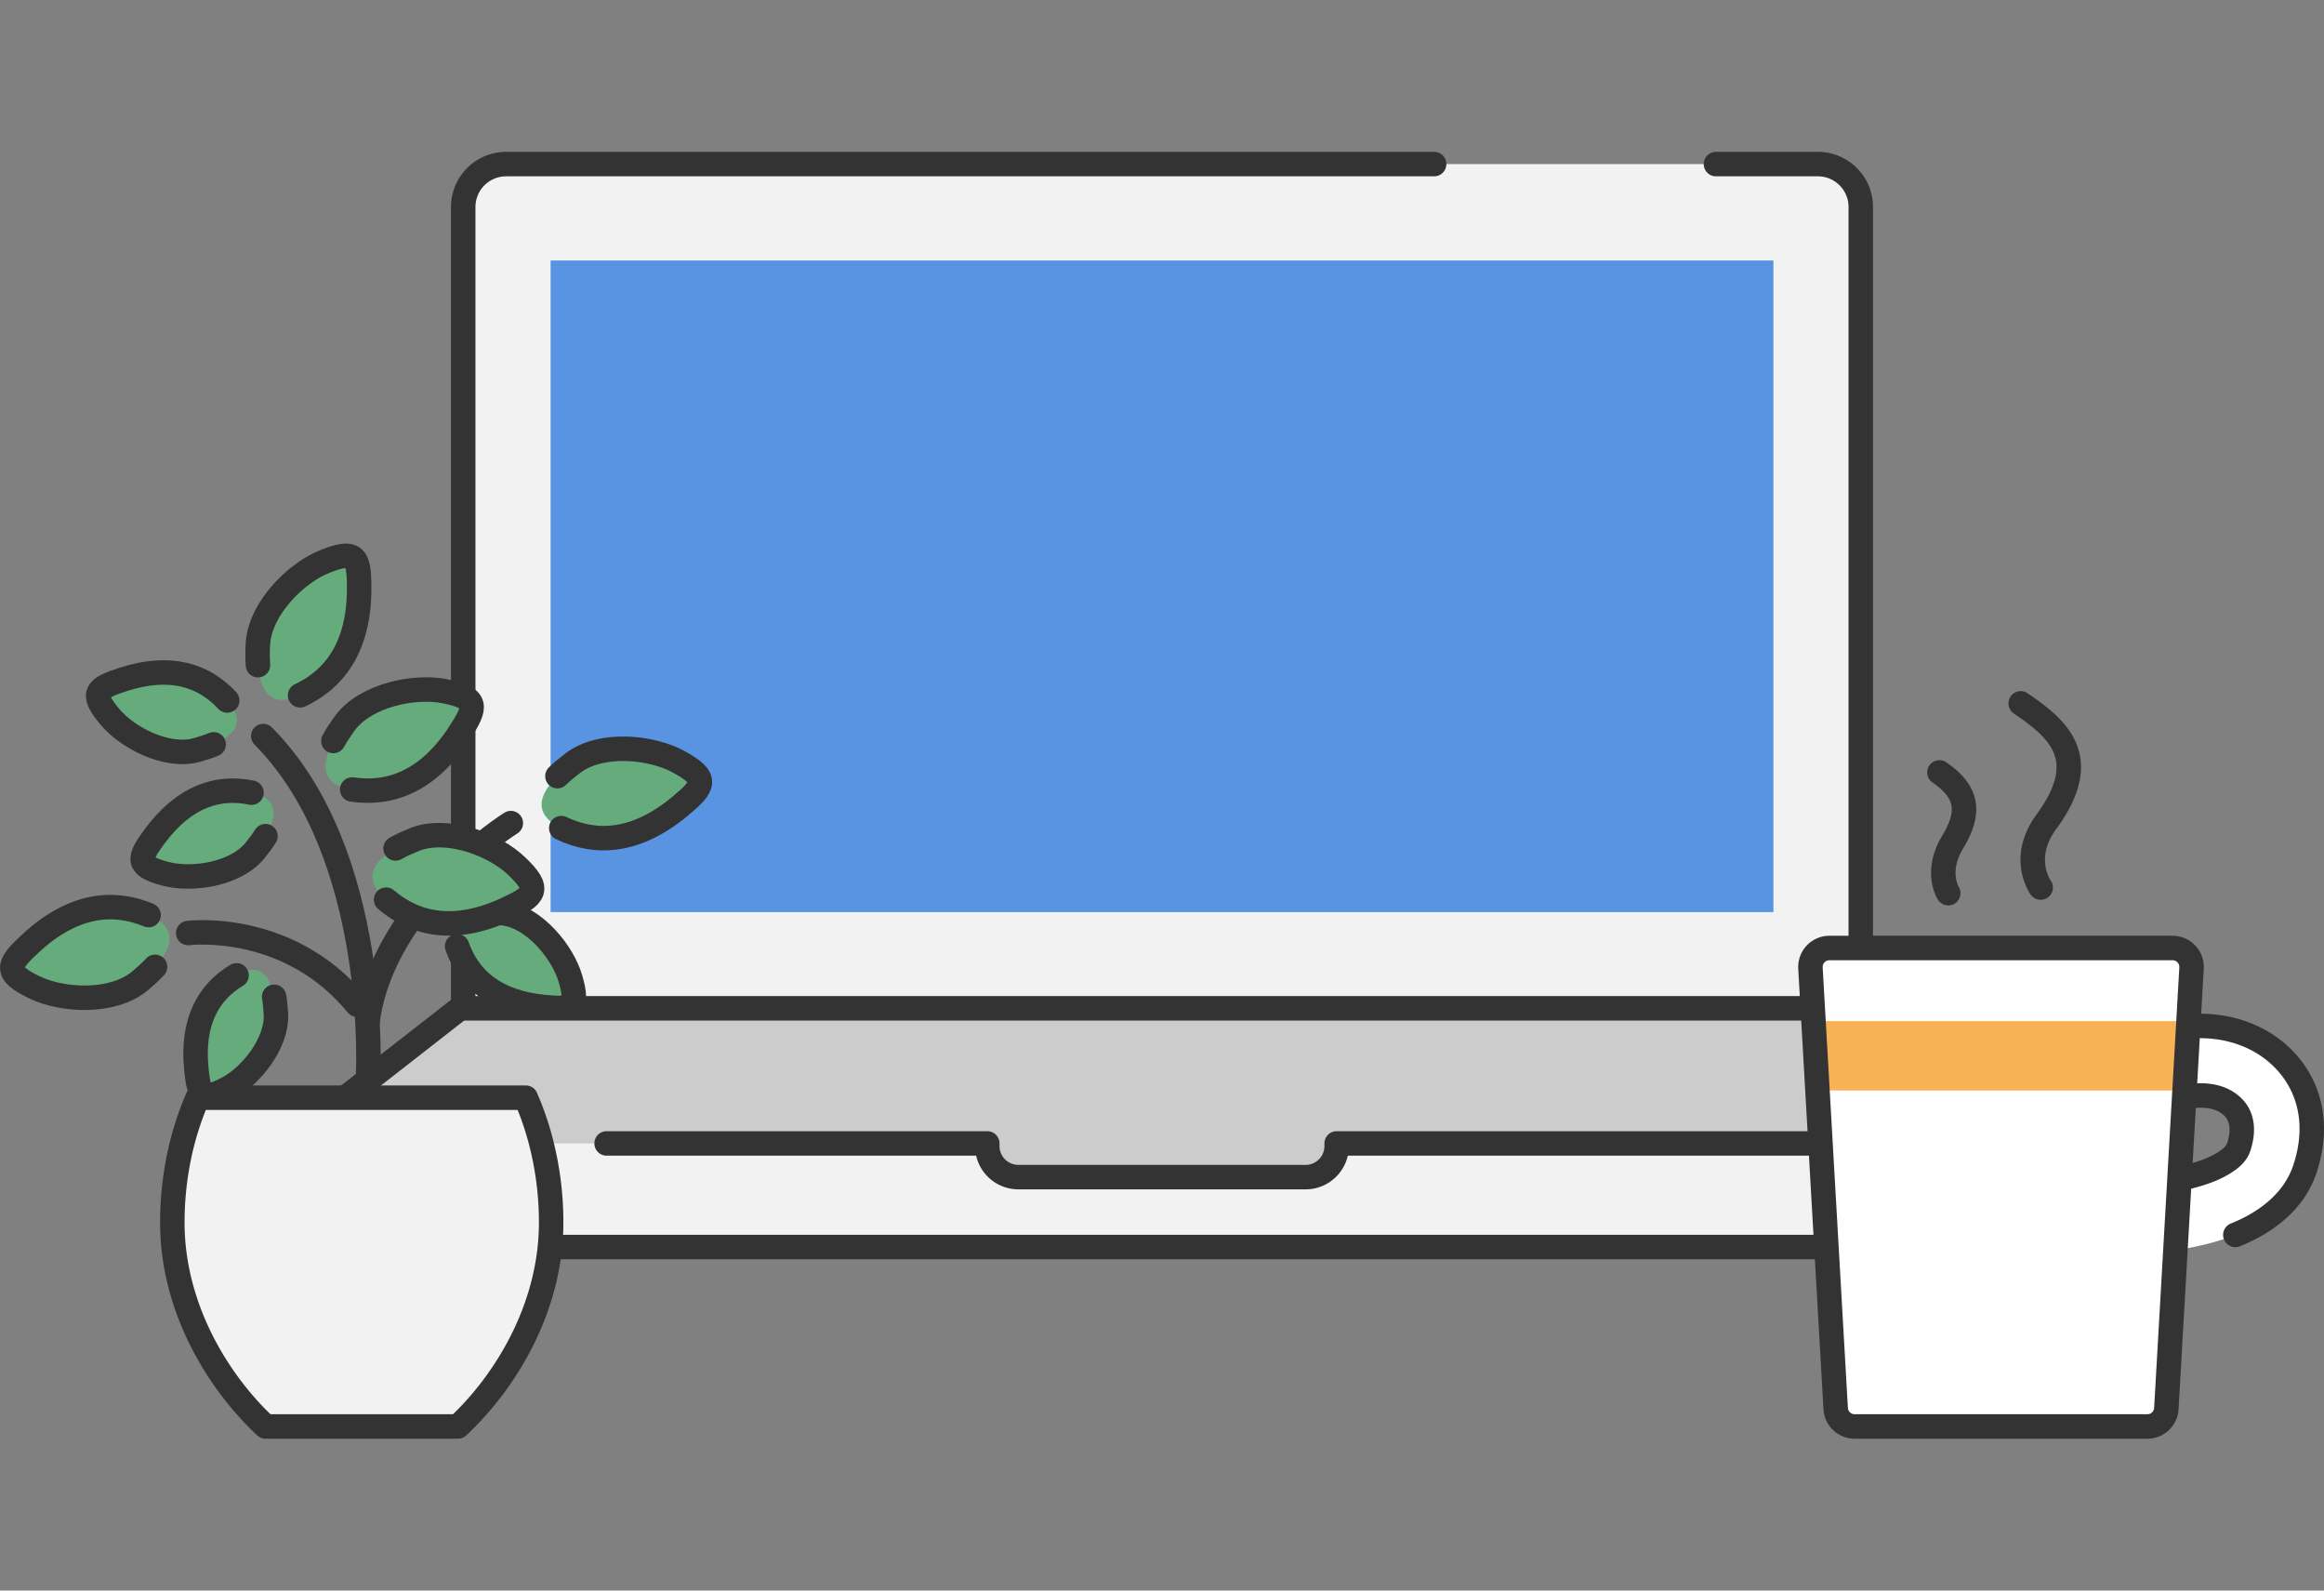
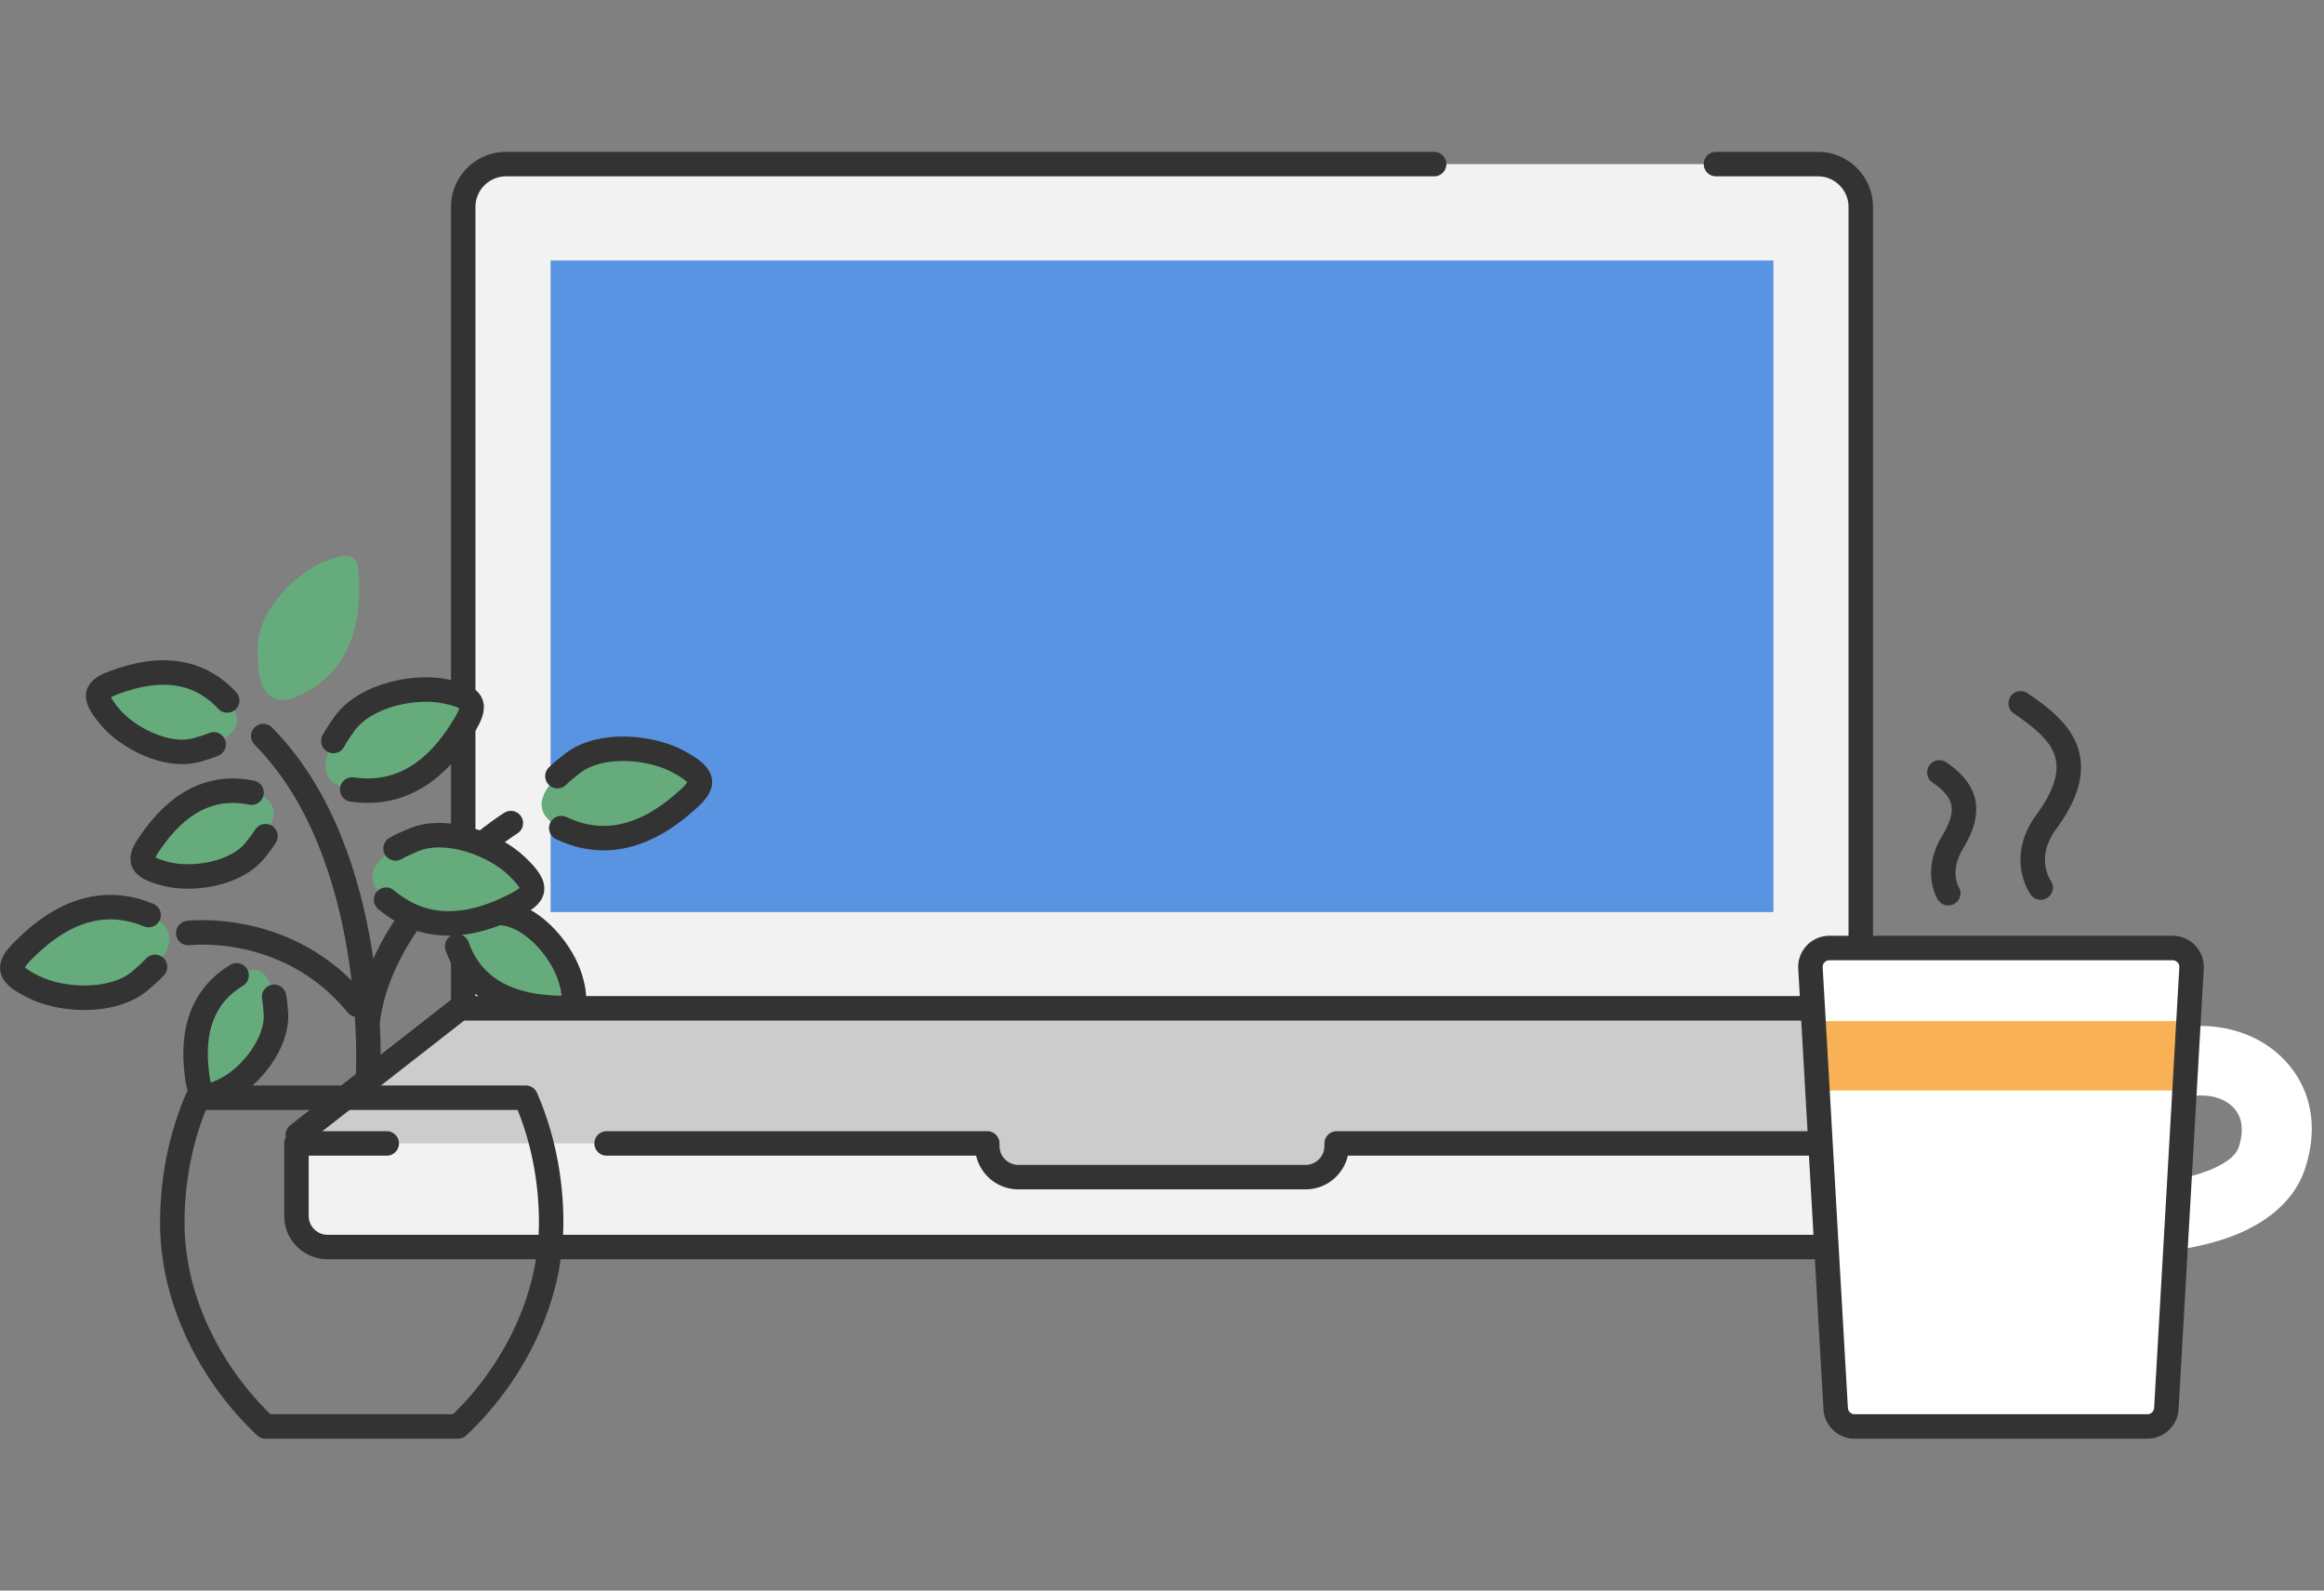
<svg xmlns="http://www.w3.org/2000/svg" width="190" height="130">
  <rect width="100%" height="100%" fill="#808080" stroke="none" />
  <defs>
    <clipPath id="a">
      <path d="M0 0h190v130H0z" style="fill:none" />
    </clipPath>
  </defs>
  <g style="clip-path:url(#a)">
    <path d="m113.919 93.663-.13 6.918h-38.14l.08-6.836h-51.3l13.119-11.29H151.37l14.412 11.208z" style="fill:#ccc;fill-rule:evenodd" />
    <path d="m151.37 82.456 14.283 10.294m-141.304 0 13.199-10.294" style="fill:none;stroke:#333;stroke-linecap:round;stroke-linejoin:round;stroke-width:2px" />
    <path d="M80.716 93.455v.214a2.543 2.543 0 0 0 2.54 2.54h23.483c1.403 0 2.54-1.139 2.54-2.54v-.214h56.056c.234 0 .423.189.423.422v5.504a2.54 2.54 0 0 1-2.54 2.542H26.777a2.543 2.543 0 0 1-2.54-2.542v-5.926zM152.127 16.914v65.499H37.872V16.914a3.507 3.507 0 0 1 3.5-3.502h107.256c1.931 0 3.5 1.575 3.5 3.502" style="fill:#f2f2f2;fill-rule:evenodd" />
    <path d="M45.014 21.29h99.973v53.257H45.014z" style="fill:#5994e2" />
    <path d="M49.594 93.455h31.122v.214a2.543 2.543 0 0 0 2.54 2.54h23.483c1.403 0 2.54-1.139 2.54-2.54v-.214h56.056c.234 0 .423.189.423.422v5.504a2.54 2.54 0 0 1-2.54 2.542H26.777a2.543 2.543 0 0 1-2.54-2.542v-5.926h7.38M140.29 13.412h8.338c1.931 0 3.5 1.575 3.5 3.502v65.499H37.871V16.914a3.507 3.507 0 0 1 3.5-3.502h75.876" style="fill:none;fill-rule:evenodd;stroke:#333;stroke-linecap:round;stroke-linejoin:round;stroke-width:2px" />
-     <path d="M21.713 116.588c-3.971-3.706-7.624-9.789-7.624-16.663 0-3.587.715-7.1 2.076-10.208h26.818c1.362 3.109 2.076 6.62 2.076 10.208 0 6.874-3.653 12.957-7.623 16.663z" style="fill:#f2f2f2;fill-rule:evenodd" />
    <path d="M30.088 88.061s1.066-18.188-8.565-27.902" style="fill:none;stroke:#333;stroke-linecap:round;stroke-linejoin:round;stroke-width:2px" />
    <path d="M41.764 67.273s-10.416 6.516-11.706 16.156" style="fill:none;stroke:#333;stroke-linecap:round;stroke-linejoin:round;stroke-width:2px" />
    <path d="M55.618 65.896c-3.608 2.989-6.88 3.148-9.73 1.783-2.63-1.26-1.852-3.22.99-5.333 2.33-1.732 6.424-1.29 8.612-.087 2.463 1.354 2.124 1.971.128 3.637" style="fill:#66ab7b" />
    <path d="M45.572 63.437c.362-.357.807-.72 1.304-1.098 2.327-1.728 6.418-1.282 8.612-.074 2.466 1.346 2.115 1.966.118 3.626-3.597 2.993-6.874 3.151-9.72 1.792" style="fill:none;stroke:#333;stroke-linecap:round;stroke-linejoin:round;stroke-width:2px" />
    <path d="M29.372 48.126c-.016 4.708-1.98 7.354-4.839 8.699-2.64 1.24-3.64-.615-3.443-4.17.162-2.915 3.108-5.815 5.423-6.748 2.604-1.051 2.859-.394 2.86 2.219" style="fill:#66ab7b" />
-     <path d="M21.09 54.366a14 14 0 0 1-.007-1.713c.163-2.91 3.111-5.804 5.432-6.74 2.6-1.06 2.85-.39 2.846 2.22-.006 4.702-1.974 7.35-4.826 8.696" style="fill:none;stroke:#333;stroke-linecap:round;stroke-linejoin:round;stroke-width:2px" />
    <path d="M10.021 55.537c3.919-1.272 6.654-.334 8.553 1.717 1.752 1.893.483 3.246-2.526 4.05-2.468.659-5.683-1.04-7.091-2.743-1.585-1.915-1.108-2.31 1.064-3.024" style="fill:#66ab7b" />
    <path d="M17.47 60.837c-.412.174-.894.326-1.423.474-2.463.656-5.674-1.046-7.086-2.754-1.59-1.91-1.103-2.304 1.068-3.013 3.912-1.278 6.65-.337 8.548 1.708" style="fill:none;stroke:#333;stroke-linecap:round;stroke-linejoin:round;stroke-width:2px" />
    <path d="M37.572 59.932c-2.576 3.927-5.657 5.051-8.78 4.593-2.88-.424-2.708-2.529-.609-5.391 1.722-2.347 5.763-3.141 8.206-2.64 2.748.563 2.604 1.253 1.183 3.438" style="fill:#66ab7b" />
    <path d="M27.253 60.563c.242-.448.562-.927.926-1.436 1.72-2.342 5.76-3.13 8.209-2.626 2.75.553 2.595 1.25 1.171 3.43-2.565 3.927-5.65 5.052-8.767 4.598" style="fill:none;stroke:#333;stroke-linecap:round;stroke-linejoin:round;stroke-width:2px" />
    <path d="M44.488 82.317c-4.066-.406-6.188-2.352-7.112-4.977-.852-2.422.834-3.148 3.888-2.678 2.505.385 4.766 3.216 5.38 5.327.69 2.376.102 2.545-2.156 2.328" style="fill:#66ab7b" />
    <path d="M39.787 74.52c.444.005.942.06 1.481.136 2.5.386 4.755 3.217 5.37 5.335.699 2.373.1 2.537-2.154 2.316-4.062-.397-6.186-2.347-7.111-4.965" style="fill:none;stroke:#333;stroke-linecap:round;stroke-linejoin:round;stroke-width:2px" />
    <path d="M41.426 74.312c-4.245 1.96-7.45 1.27-9.86-.784-2.223-1.897-.972-3.59 2.31-4.9 2.693-1.074 6.538.408 8.349 2.136 2.037 1.943 1.553 2.453-.8 3.548" style="fill:#66ab7b" />
    <path d="M32.338 69.345c.44-.252.962-.488 1.538-.725 2.688-1.07 6.53.415 8.345 2.149 2.043 1.937 1.546 2.446-.805 3.536-4.236 1.965-7.445 1.274-9.852-.774M15.386 76.258s8.161-1.03 13.813 5.86" style="fill:none;stroke:#333;stroke-linecap:round;stroke-linejoin:round;stroke-width:2px" />
    <path d="M2.51 77.078c3.456-3.172 6.72-3.5 9.638-2.281 2.693 1.125 2.012 3.125-.722 5.382-2.243 1.85-6.357 1.62-8.605.528-2.53-1.227-2.222-1.862-.31-3.629" style="fill:#66ab7b" />
    <path d="M12.677 79.022c-.344.376-.771.761-1.249 1.165-2.24 1.846-6.35 1.61-8.605.514-2.534-1.219-2.213-1.857-.3-3.619 3.445-3.175 6.713-3.502 9.626-2.289" style="fill:none;stroke:#333;stroke-linecap:round;stroke-linejoin:round;stroke-width:2px" />
    <path d="M16.043 87.362c-.38-3.917 1.034-6.283 3.3-7.644 2.091-1.255 3.078.203 3.21 3.176.108 2.438-2.1 5.1-3.947 6.072-2.078 1.094-2.345.57-2.563-1.604" style="fill:#66ab7b" />
    <path d="M22.41 81.472c.078.42.12.9.15 1.424.106 2.434-2.105 5.09-3.957 6.065-2.075 1.101-2.338.566-2.552-1.605-.386-3.911 1.03-6.28 3.29-7.64" style="fill:none;stroke:#333;stroke-linecap:round;stroke-linejoin:round;stroke-width:2px" />
    <path d="M12.64 68.344c2.46-3.3 5.215-4.121 7.924-3.554 2.5.524 2.239 2.357.252 4.75-1.63 1.964-5.208 2.444-7.32 1.876-2.377-.639-2.214-1.236-.856-3.072" style="fill:#66ab7b" />
    <path d="M21.704 68.339c-.235.38-.54.782-.885 1.208-1.628 1.958-5.204 2.433-7.322 1.863-2.378-.631-2.206-1.233-.846-3.065 2.45-3.301 5.21-4.122 7.913-3.559" style="fill:none;stroke:#333;stroke-linecap:round;stroke-linejoin:round;stroke-width:2px" />
    <path d="M21.713 116.588c-3.971-3.706-7.624-9.789-7.624-16.663 0-3.587.715-7.1 2.076-10.208h26.818c.492 1.124.9 2.3 1.22 3.514a26.3 26.3 0 0 1 .856 6.694c0 6.874-3.653 12.957-7.623 16.663z" style="fill:none;fill-rule:evenodd;stroke:#333;stroke-linecap:round;stroke-linejoin:round;stroke-width:2px" />
    <path d="M177.523 90.014a2.853 2.853 0 0 1-3.802-2.106c-.29-1.391.59-2.792 1.925-3.28 3.96-1.447 7.685-.75 10.127 1.119 2.682 2.05 4.08 5.536 2.668 9.796-.823 2.483-2.94 4.286-5.69 5.388-4.952 1.984-11.99 1.676-11.99 1.676a2.853 2.853 0 0 1 .28-5.696s4.205.211 7.942-.746c1.066-.273 2.096-.635 2.925-1.173.504-.327.94-.703 1.12-1.243.402-1.218.322-2.282-.265-3.028-1.02-1.294-3.084-1.52-5.24-.707" style="fill:#fff;fill-rule:evenodd" />
-     <path d="M170.762 102.607a2.853 2.853 0 0 1 .279-5.696s4.205.211 7.942-.746c1.066-.273 2.096-.635 2.925-1.173.504-.327.94-.703 1.12-1.243.402-1.218.322-2.282-.265-3.028-1.02-1.294-3.084-1.52-5.24-.707a2.853 2.853 0 0 1-3.802-2.106c-.29-1.391.59-2.792 1.925-3.28 3.96-1.447 7.685-.75 10.127 1.119 2.682 2.05 4.08 5.536 2.668 9.796-.823 2.483-2.94 4.286-5.69 5.388" style="fill:none;fill-rule:evenodd;stroke:#333;stroke-linecap:round;stroke-linejoin:round;stroke-width:2px" />
    <path d="M149.843 77.483h27.5c1.044 0 1.872.877 1.812 1.918l-2.03 35.476c-.055.96-.85 1.71-1.812 1.71h-23.439c-.962 0-1.756-.75-1.811-1.71l-2.032-35.476a1.814 1.814 0 0 1 1.812-1.918" style="fill:#fff;fill-rule:evenodd" />
    <rect width="29.453" height="5.672" x="148.866" y="83.458" rx=".063" ry=".063" style="fill:#f8b154" />
    <path d="M149.563 77.483h28.06c.891 0 1.6.75 1.548 1.64l-2.06 36.003a1.55 1.55 0 0 1-1.549 1.462h-23.937a1.55 1.55 0 0 1-1.548-1.462l-2.062-36.004a1.55 1.55 0 0 1 1.548-1.639M165.203 57.486c2.901 1.997 5.991 4.382 2.1 9.679-2.2 2.995-.466 5.377-.466 5.377M158.558 63.132c2.257 1.554 2.604 3.179 1.086 5.687-1.478 2.44-.363 4.183-.363 4.183" style="fill:none;stroke:#333;stroke-linecap:round;stroke-linejoin:round;stroke-width:2px" />
  </g>
</svg>